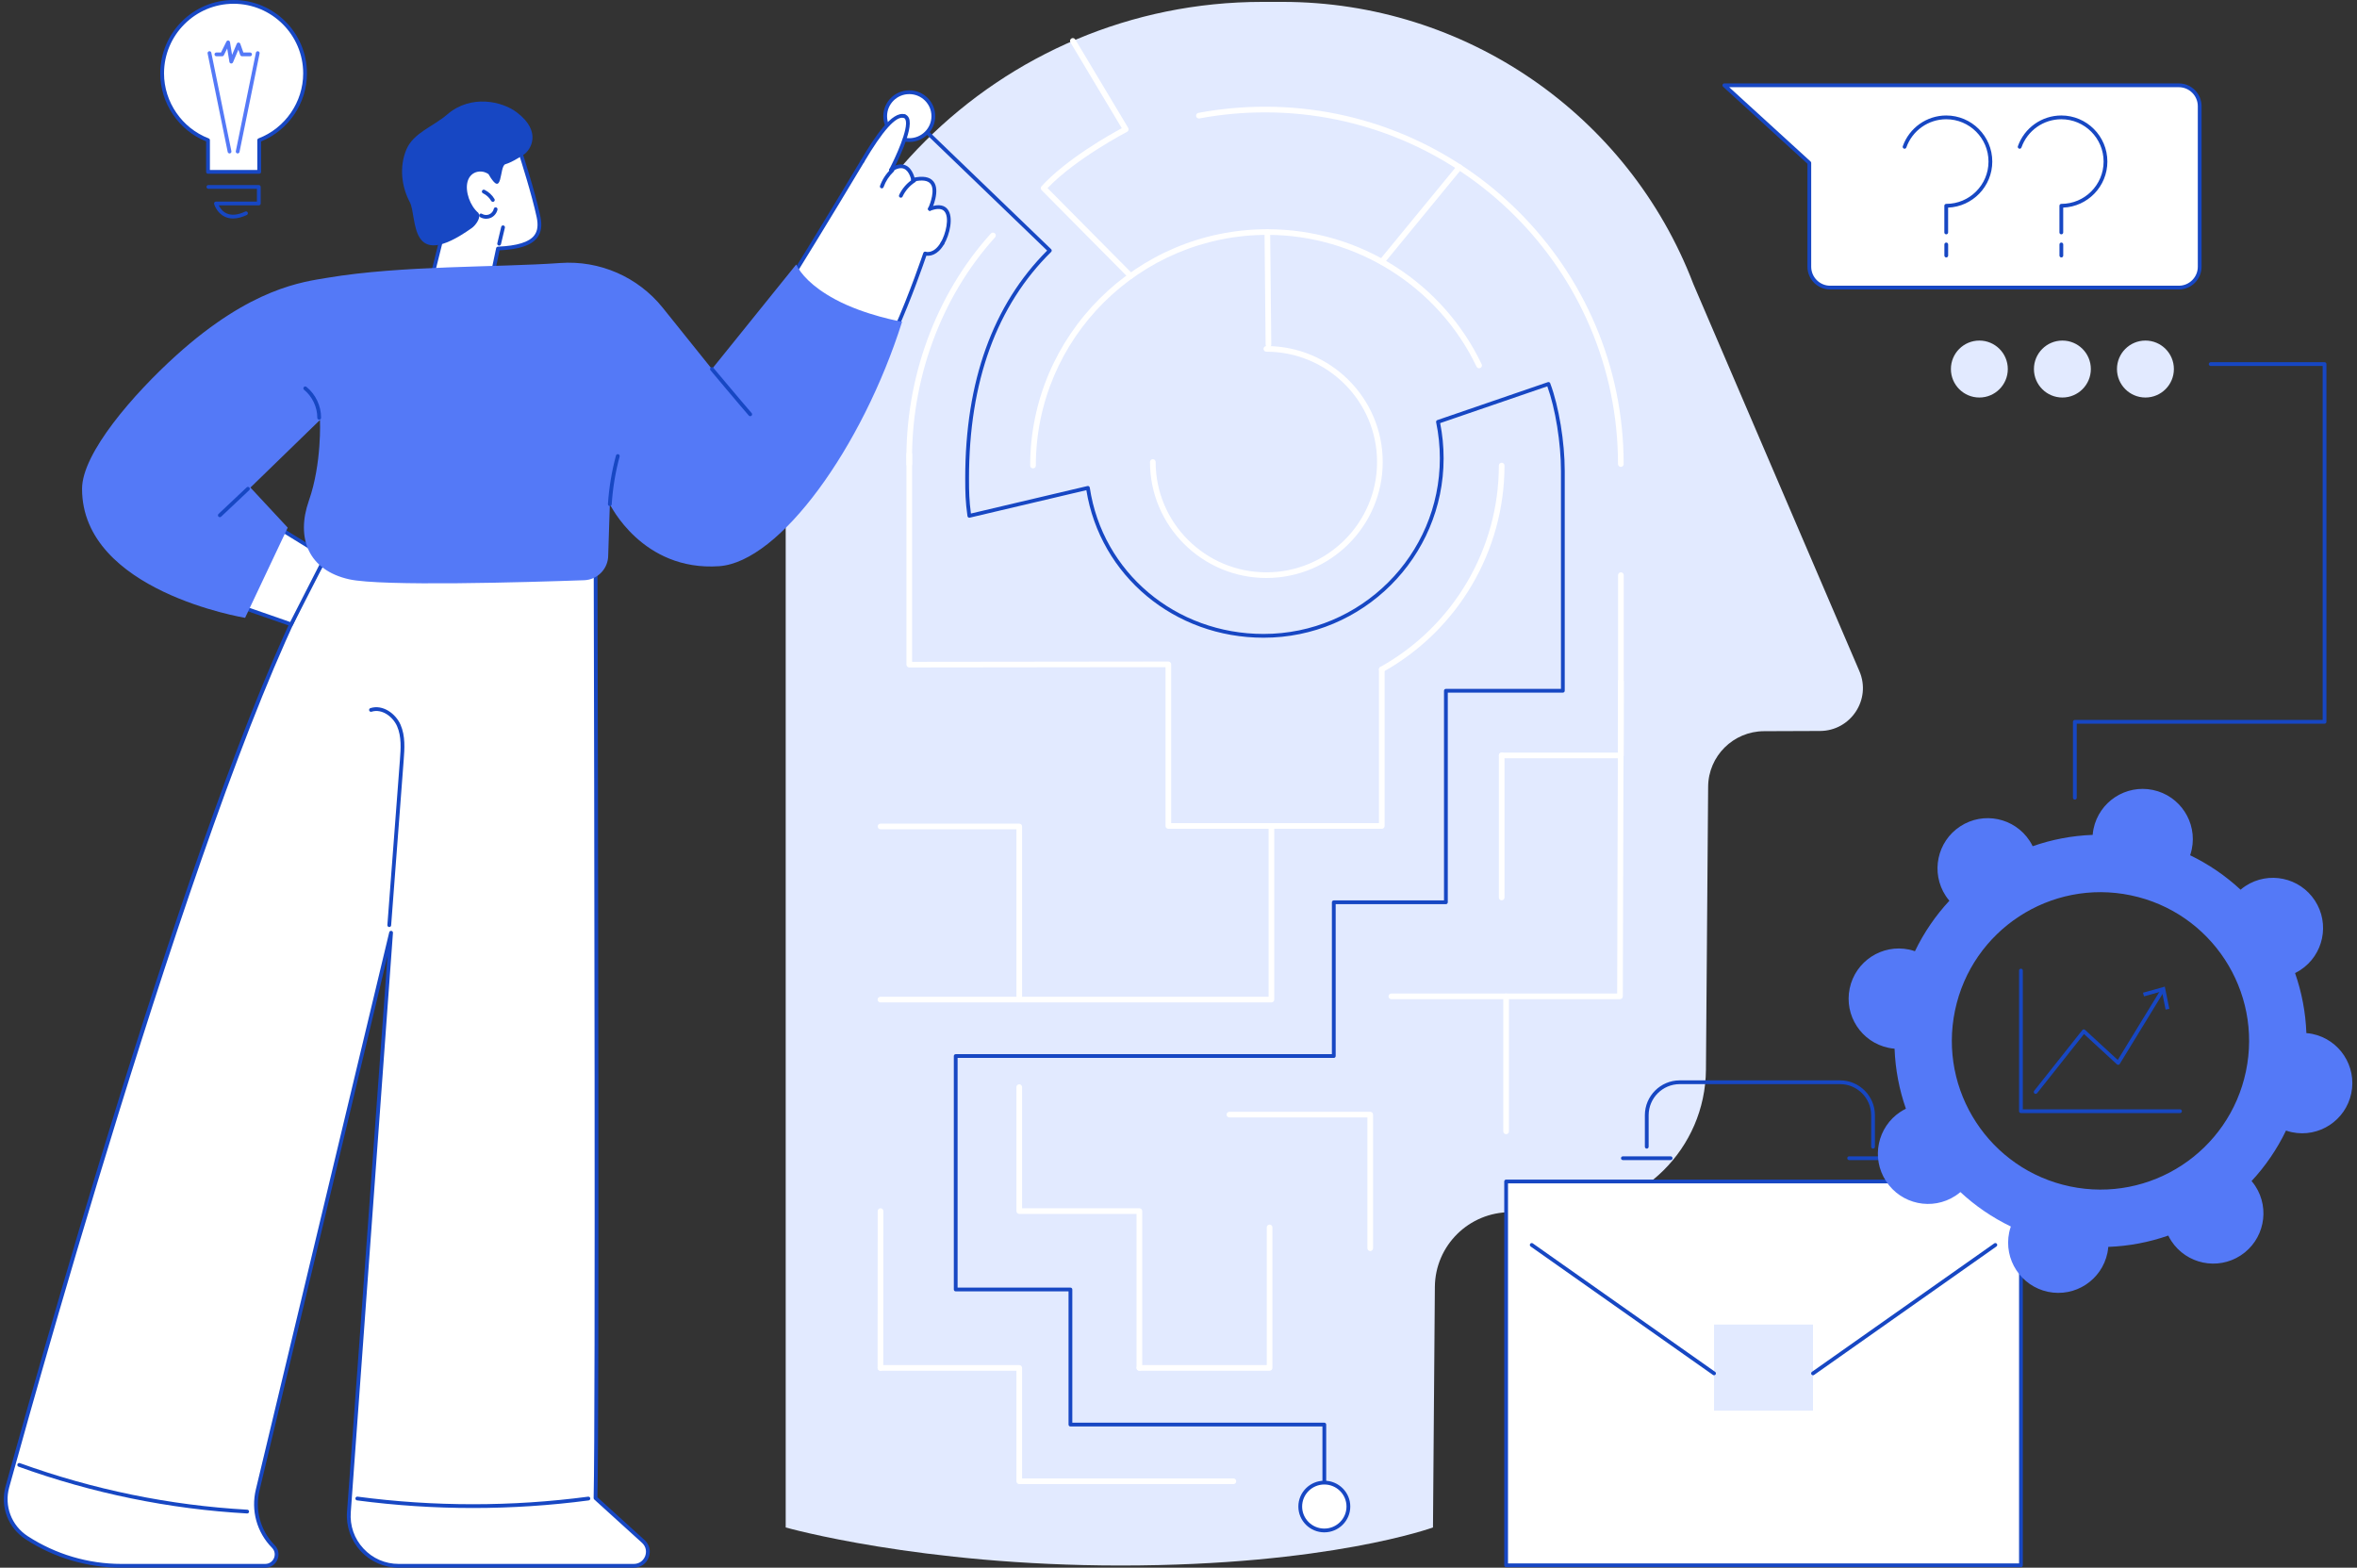
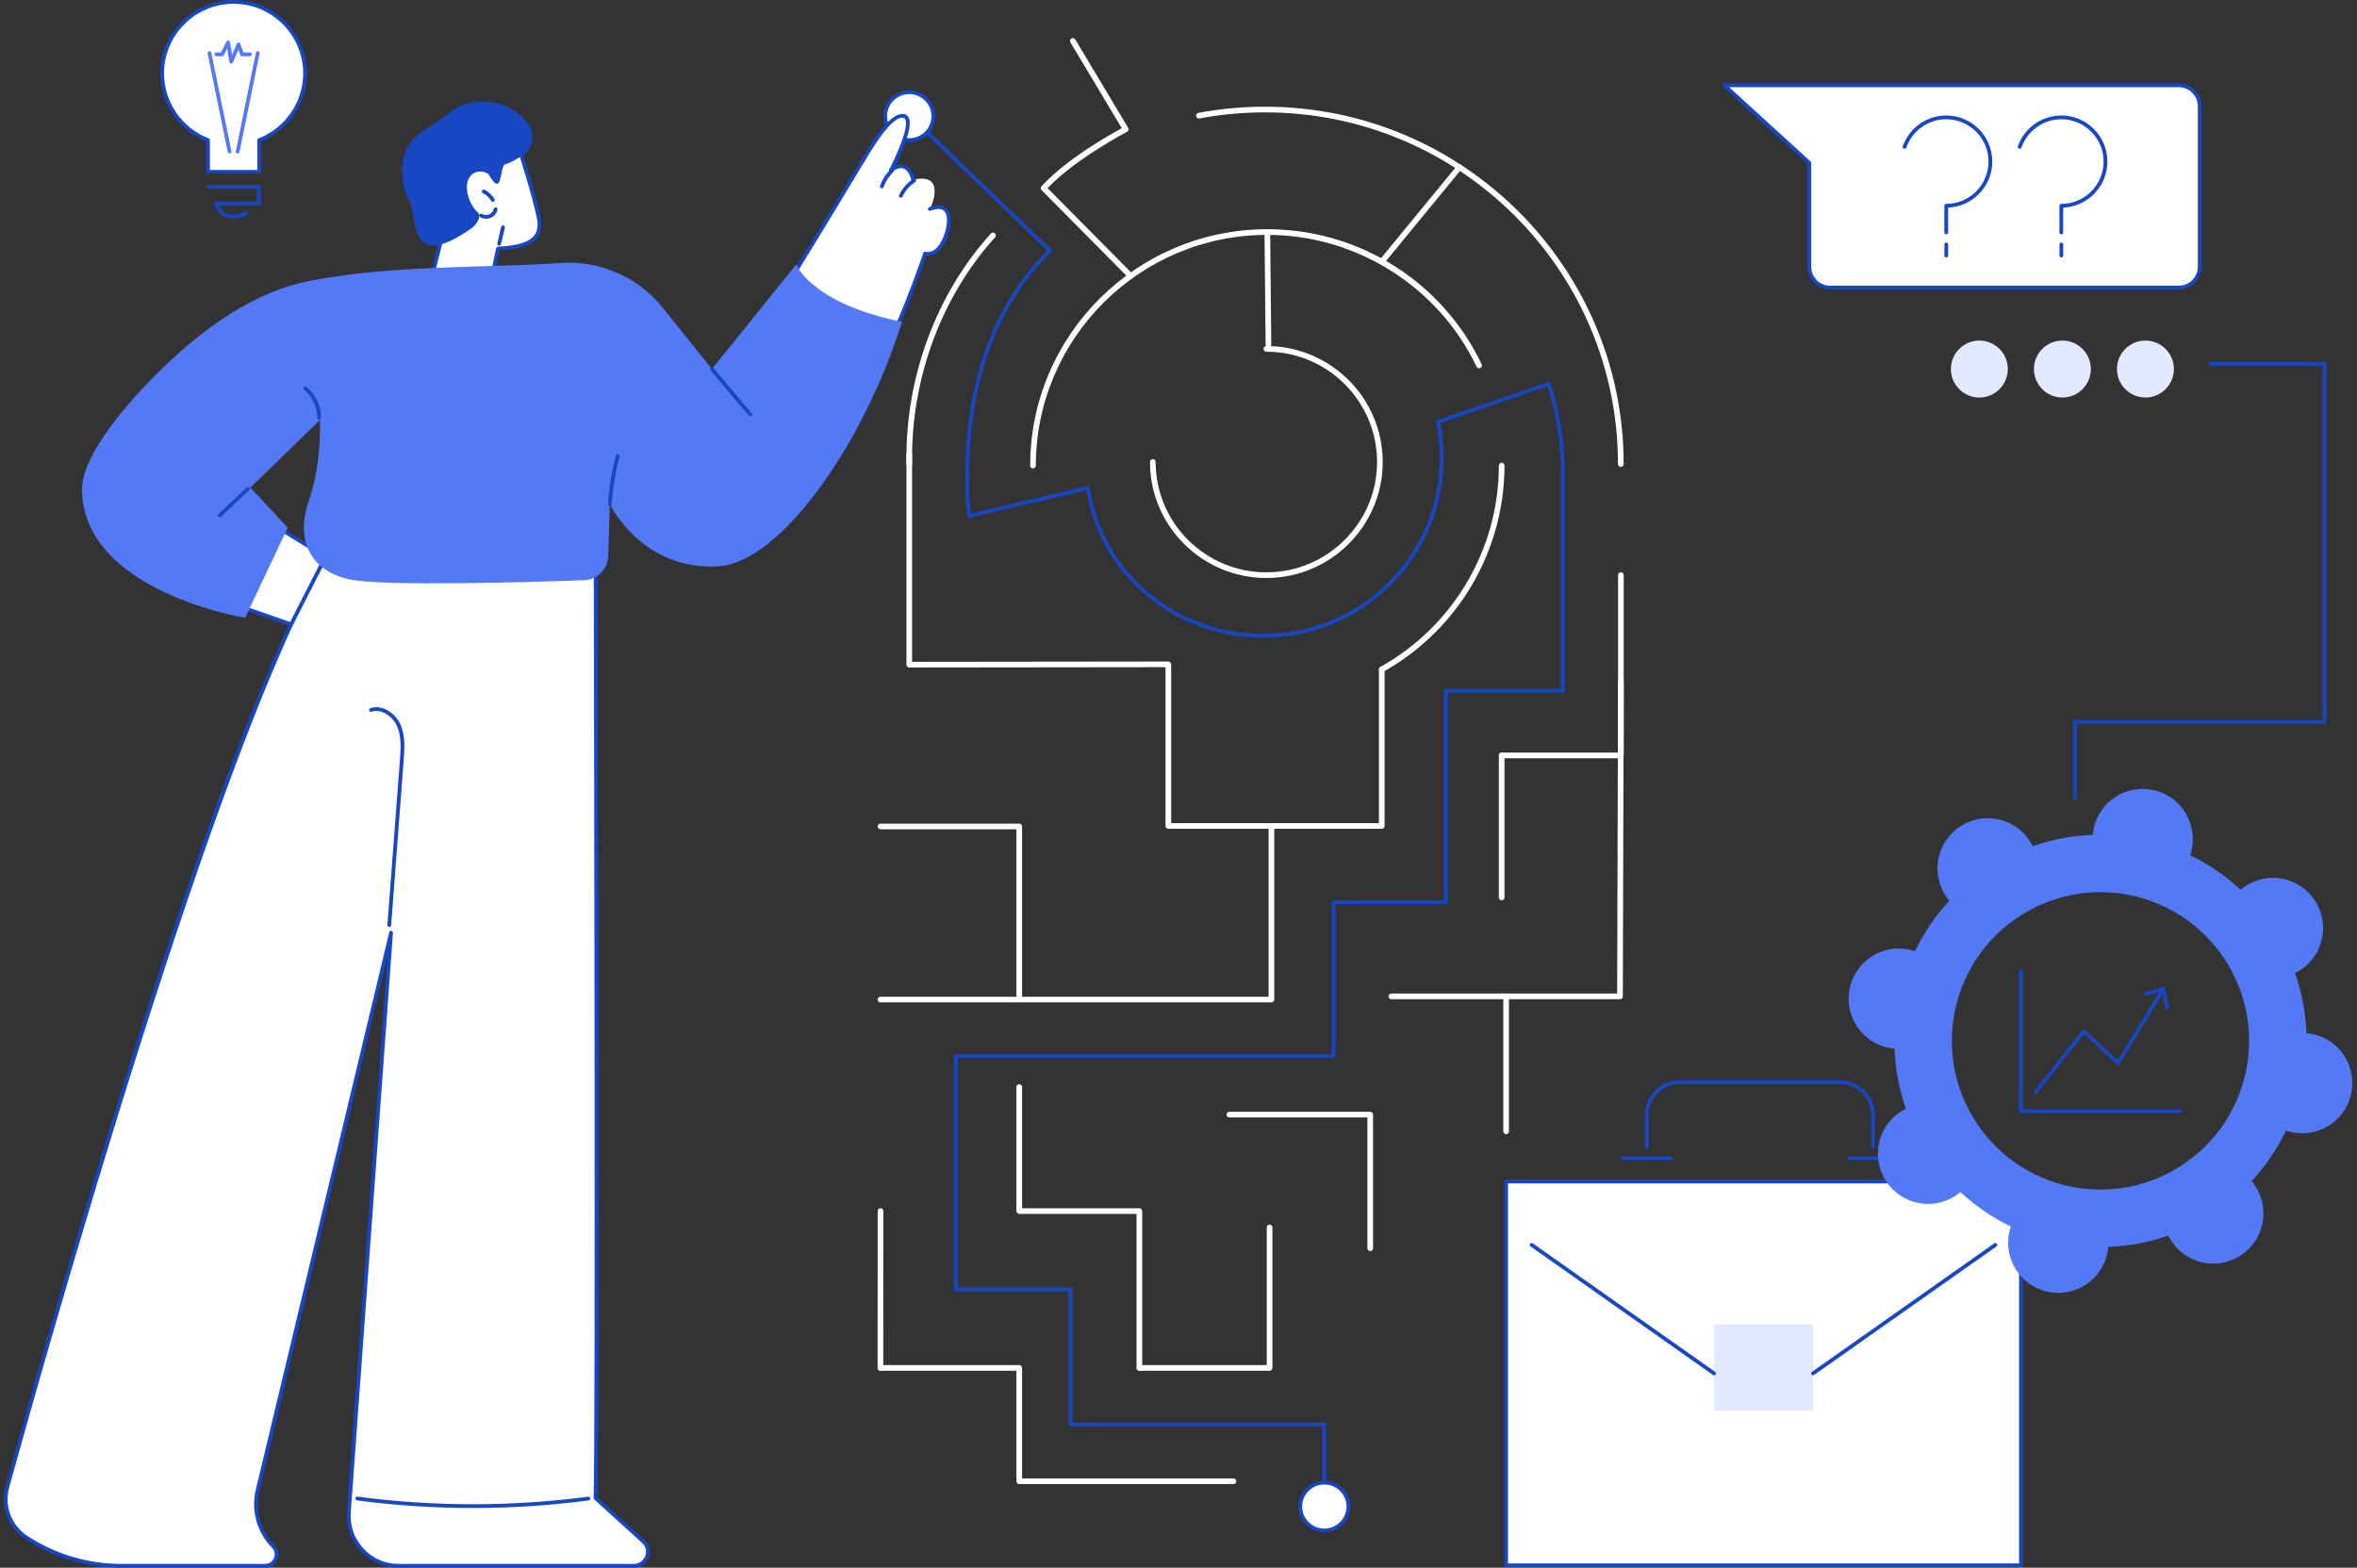
<svg xmlns="http://www.w3.org/2000/svg" fill="#1747c3" height="1830" preserveAspectRatio="xMidYMid meet" version="1" viewBox="332.2 335.0 2751.6 1830.0" width="2751.6" zoomAndPan="magnify">
  <rect x="332.2" y="335.0" width="2751.6" height="1830.0" fill="#333333" stroke="none" />
  <g>
    <g id="change1_1">
-       <path d="M 2456.891 1188.281 C 2492.871 1188.141 2517.051 1151.48 2502.91 1118.52 L 2309.07 666.621 C 2233.238 468.281 2042.371 337.199 1829.371 337.199 L 1805.891 337.199 C 1498.57 337.199 1249.441 585.449 1249.441 891.672 L 1249.441 2118.031 C 1249.441 2118.031 1405.781 2162.461 1640.289 2162.461 C 1883.48 2162.461 2005.078 2118.031 2005.078 2118.031 L 2007.289 1837.191 C 2007.672 1788.93 2047.039 1750.012 2095.469 1750.012 L 2155.539 1750.012 C 2247.93 1750.012 2323.039 1675.75 2323.75 1583.68 L 2326.309 1253.289 C 2326.578 1217.539 2355.672 1188.672 2391.539 1188.531 L 2456.891 1188.281" fill="#e2eaff" />
-     </g>
+       </g>
    <g id="change2_1">
      <path d="M 1360.031 1935.102 C 1358.211 1935.09 1356.73 1933.609 1356.73 1931.789 L 1356.84 1748.719 C 1356.84 1746.891 1358.32 1745.422 1360.141 1745.422 C 1361.961 1745.422 1363.449 1746.898 1363.441 1748.719 L 1363.328 1931.789 C 1363.328 1933.621 1361.852 1935.102 1360.031 1935.102" fill="#ffffff" />
    </g>
    <g id="change2_2">
      <path d="M 1945.309 1302.488 L 1696.141 1302.488 C 1694.32 1302.488 1692.84 1301.012 1692.84 1299.18 L 1692.84 1113.82 L 1393.699 1114.172 C 1392.82 1114.172 1391.98 1113.82 1391.359 1113.199 C 1390.738 1112.578 1390.391 1111.738 1390.391 1110.871 L 1390.391 865.289 C 1390.391 863.469 1391.871 861.988 1393.699 861.988 C 1395.52 861.988 1397 863.469 1397 865.289 L 1397 1107.559 L 1696.141 1107.211 C 1697.02 1107.211 1697.859 1107.559 1698.48 1108.18 C 1699.102 1108.801 1699.449 1109.641 1699.449 1110.52 L 1699.449 1295.879 L 1942.012 1295.879 L 1942.012 1116.371 C 1942.012 1114.539 1943.488 1113.059 1945.309 1113.059 C 1947.129 1113.059 1948.609 1114.539 1948.609 1116.371 L 1948.609 1299.18 C 1948.609 1301.012 1947.129 1302.488 1945.309 1302.488" fill="#ffffff" />
    </g>
    <g id="change2_3">
      <path d="M 2224.449 1220.102 L 2085.281 1220.102 C 2083.461 1220.102 2081.98 1218.629 2081.98 1216.801 C 2081.98 1214.98 2083.461 1213.5 2085.281 1213.5 L 2221.148 1213.5 L 2221.148 1006.379 C 2221.148 1004.559 2222.629 1003.078 2224.449 1003.078 C 2226.27 1003.078 2227.75 1004.559 2227.75 1006.379 L 2227.75 1216.801 C 2227.75 1218.629 2226.27 1220.102 2224.449 1220.102" fill="#ffffff" />
    </g>
    <g id="change2_4">
      <path d="M 2223.398 1501.371 L 1956.488 1501.371 C 1954.66 1501.371 1953.18 1499.891 1953.18 1498.07 C 1953.18 1496.238 1954.66 1494.762 1956.488 1494.762 L 2220.109 1494.762 L 2221.148 1130.59 C 2221.148 1128.77 2222.629 1127.289 2224.449 1127.289 L 2224.461 1127.289 C 2226.281 1127.301 2227.762 1128.781 2227.75 1130.609 L 2226.711 1498.078 C 2226.699 1499.898 2225.23 1501.371 2223.398 1501.371" fill="#ffffff" />
    </g>
    <g id="change2_5">
      <path d="M 2085.281 1385.969 C 2083.461 1385.969 2081.98 1384.488 2081.98 1382.672 L 2081.98 1216.801 C 2081.98 1214.98 2083.461 1213.5 2085.281 1213.5 C 2087.102 1213.5 2088.578 1214.98 2088.578 1216.801 L 2088.578 1382.672 C 2088.578 1384.488 2087.102 1385.969 2085.281 1385.969" fill="#ffffff" />
    </g>
    <g id="change2_6">
      <path d="M 2090.469 1658.969 C 2088.641 1658.969 2087.172 1657.488 2087.172 1655.672 L 2087.172 1498.07 C 2087.172 1496.238 2088.641 1494.762 2090.469 1494.762 C 2092.289 1494.762 2093.77 1496.238 2093.77 1498.07 L 2093.77 1655.672 C 2093.77 1657.488 2092.289 1658.969 2090.469 1658.969" fill="#ffffff" />
    </g>
    <g id="change2_7">
      <path d="M 1931.82 1795.41 C 1930 1795.41 1928.52 1793.93 1928.52 1792.102 L 1928.52 1639.41 L 1767.41 1639.41 C 1765.59 1639.41 1764.109 1637.93 1764.109 1636.102 C 1764.109 1634.281 1765.59 1632.801 1767.41 1632.801 L 1931.82 1632.801 C 1933.648 1632.801 1935.129 1634.281 1935.129 1636.102 L 1935.129 1792.102 C 1935.129 1793.93 1933.648 1795.41 1931.82 1795.41" fill="#ffffff" />
    </g>
    <g id="change2_8">
      <path d="M 1662.32 1935.102 C 1660.5 1935.102 1659.02 1933.621 1659.02 1931.789 L 1659.02 1752.02 L 1522.09 1752.02 C 1520.27 1752.02 1518.789 1750.539 1518.789 1748.719 L 1518.789 1604.02 C 1518.789 1602.191 1520.27 1600.719 1522.09 1600.719 C 1523.922 1600.719 1525.398 1602.191 1525.398 1604.02 L 1525.398 1745.422 L 1662.32 1745.422 C 1664.148 1745.422 1665.629 1746.891 1665.629 1748.719 L 1665.629 1931.789 C 1665.629 1933.621 1664.148 1935.102 1662.32 1935.102" fill="#ffffff" />
    </g>
    <g id="change2_9">
      <path d="M 1772.109 2067.422 L 1522.102 2067.422 C 1520.27 2067.422 1518.789 2065.941 1518.789 2064.109 L 1518.789 1935.102 L 1360.031 1935.102 C 1358.211 1935.102 1356.73 1933.621 1356.73 1931.789 C 1356.73 1929.969 1358.211 1928.488 1360.031 1928.488 L 1522.102 1928.488 C 1523.922 1928.488 1525.398 1929.969 1525.398 1931.789 L 1525.398 2060.809 L 1772.109 2060.809 C 1773.93 2060.809 1775.41 2062.289 1775.41 2064.109 C 1775.41 2065.941 1773.93 2067.422 1772.109 2067.422" fill="#ffffff" />
    </g>
    <g id="change2_10">
      <path d="M 1814.34 1935.102 L 1662.32 1935.102 C 1660.5 1935.102 1659.02 1933.621 1659.02 1931.789 C 1659.02 1929.969 1660.5 1928.488 1662.32 1928.488 L 1811.039 1928.488 L 1811.039 1767.789 C 1811.039 1765.961 1812.52 1764.48 1814.34 1764.48 C 1816.172 1764.48 1817.641 1765.961 1817.641 1767.789 L 1817.641 1931.789 C 1817.641 1933.621 1816.172 1935.102 1814.34 1935.102" fill="#ffffff" />
    </g>
    <g id="change2_11">
      <path d="M 1816.469 1505.121 L 1360.031 1505.121 C 1358.211 1505.121 1356.73 1503.641 1356.73 1501.82 C 1356.73 1499.988 1358.211 1498.52 1360.031 1498.52 L 1813.172 1498.52 L 1813.172 1299.18 C 1813.172 1297.359 1814.648 1295.879 1816.469 1295.879 C 1818.301 1295.879 1819.781 1297.359 1819.781 1299.18 L 1819.781 1501.82 C 1819.781 1503.641 1818.301 1505.121 1816.469 1505.121" fill="#ffffff" />
    </g>
    <g id="change2_12">
      <path d="M 1538.16 881.762 C 1536.328 881.762 1534.852 880.281 1534.852 878.461 C 1534.852 726.328 1659.051 602.57 1811.719 602.57 C 1865.09 602.57 1916.91 617.73 1961.559 646.43 C 2005.051 674.371 2039.75 713.711 2061.91 760.172 C 2062.699 761.82 2062 763.789 2060.352 764.578 C 2058.711 765.359 2056.738 764.672 2055.949 763.02 C 2011.379 669.559 1915.512 609.172 1811.719 609.172 C 1662.699 609.172 1541.461 729.969 1541.461 878.461 C 1541.461 880.281 1539.98 881.762 1538.16 881.762" fill="#ffffff" />
    </g>
    <g id="change2_13">
      <path d="M 1945.32 1119.691 C 1944.172 1119.691 1943.039 1119.078 1942.441 1118 C 1941.551 1116.398 1942.121 1114.391 1943.711 1113.5 C 2029 1065.852 2081.98 975.781 2081.98 878.461 C 2081.98 876.629 2083.461 875.16 2085.281 875.16 C 2087.102 875.16 2088.578 876.629 2088.578 878.461 C 2088.578 978.18 2034.301 1070.449 1946.93 1119.27 C 1946.422 1119.551 1945.871 1119.691 1945.32 1119.691" fill="#ffffff" />
    </g>
    <g id="change2_14">
      <path d="M 1393.691 880.031 C 1391.898 880.031 1390.43 878.59 1390.391 876.789 C 1388.57 776.988 1424.5 678.879 1488.961 607.602 C 1490.191 606.238 1492.281 606.141 1493.629 607.359 C 1494.98 608.59 1495.09 610.672 1493.859 612.031 C 1430.512 682.078 1395.199 778.531 1397 876.672 C 1397.031 878.488 1395.578 880 1393.762 880.031 C 1393.738 880.031 1393.711 880.031 1393.691 880.031" fill="#ffffff" />
    </g>
    <g id="change2_15">
      <path d="M 2224.379 880.031 C 2222.551 880.031 2221.07 878.559 2221.07 876.73 C 2221.07 650.352 2036.23 466.172 1809.039 466.172 C 1783.289 466.172 1757.512 468.551 1732.422 473.25 C 1730.629 473.59 1728.91 472.41 1728.57 470.609 C 1728.23 468.82 1729.41 467.09 1731.211 466.762 C 1756.691 461.98 1782.879 459.559 1809.039 459.559 C 2039.879 459.559 2227.68 646.699 2227.68 876.73 C 2227.68 878.559 2226.199 880.031 2224.379 880.031" fill="#ffffff" />
    </g>
    <g id="change2_16">
      <path d="M 1652.078 660.391 C 1651.23 660.391 1650.379 660.07 1649.73 659.422 L 1548.191 556.969 C 1546.949 555.711 1546.91 553.711 1548.109 552.41 C 1577.539 520.309 1628.59 491.75 1641.789 484.648 L 1581.82 384.461 C 1580.891 382.891 1581.398 380.859 1582.961 379.922 C 1584.52 378.988 1586.551 379.5 1587.488 381.059 L 1649.25 484.238 C 1649.719 485.02 1649.84 485.961 1649.59 486.84 C 1649.34 487.719 1648.738 488.449 1647.93 488.871 C 1647.328 489.18 1588.109 520.07 1555.129 554.578 L 1654.422 654.77 C 1655.711 656.059 1655.699 658.148 1654.398 659.441 C 1653.762 660.078 1652.922 660.391 1652.078 660.391" fill="#ffffff" />
    </g>
    <g id="change2_17">
      <path d="M 1810.57 1009.691 C 1735.66 1009.691 1674.719 948.961 1674.719 874.32 C 1674.719 872.488 1676.199 871.012 1678.031 871.012 C 1679.852 871.012 1681.328 872.488 1681.328 874.32 C 1681.328 945.32 1739.301 1003.078 1810.57 1003.078 C 1881.82 1003.078 1939.801 945.32 1939.801 874.32 C 1939.801 803.32 1881.82 745.551 1810.57 745.551 C 1808.738 745.551 1807.262 744.07 1807.262 742.25 C 1807.262 740.422 1808.738 738.949 1810.57 738.949 C 1885.469 738.949 1946.41 799.672 1946.41 874.32 C 1946.41 948.961 1885.469 1009.691 1810.57 1009.691" fill="#ffffff" />
    </g>
    <g id="change2_18">
      <path d="M 1813.012 740.57 C 1811.199 740.57 1809.719 739.121 1809.711 737.301 L 1808.422 605.898 C 1808.398 604.078 1809.859 602.59 1811.691 602.57 C 1813.512 602.488 1815 604.012 1815.02 605.84 L 1816.309 737.238 C 1816.328 739.059 1814.871 740.559 1813.039 740.57 C 1813.031 740.57 1813.02 740.57 1813.012 740.57" fill="#ffffff" />
    </g>
    <g id="change2_19">
      <path d="M 1945.309 643.84 C 1944.57 643.84 1943.828 643.602 1943.211 643.09 C 1941.801 641.941 1941.602 639.859 1942.762 638.441 L 2033.449 528 C 2034.609 526.59 2036.691 526.391 2038.102 527.539 C 2039.512 528.699 2039.711 530.781 2038.559 532.191 L 1947.859 642.641 C 1947.211 643.43 1946.262 643.84 1945.309 643.84" fill="#ffffff" />
    </g>
    <g id="change2_20">
      <path d="M 1522.09 1501.371 C 1520.27 1501.371 1518.789 1499.891 1518.789 1498.07 L 1518.789 1303.039 L 1360.141 1303.039 C 1358.32 1303.039 1356.84 1301.559 1356.84 1299.73 C 1356.84 1297.91 1358.32 1296.43 1360.141 1296.43 L 1522.09 1296.43 C 1523.922 1296.43 1525.398 1297.91 1525.398 1299.73 L 1525.398 1498.07 C 1525.398 1499.891 1523.922 1501.371 1522.09 1501.371" fill="#ffffff" />
    </g>
    <g id="change3_1">
      <path d="M 1878.23 2114.68 C 1877.012 2114.68 1876.031 2113.699 1876.031 2112.48 L 1876.031 2000.148 L 1581.84 2000.148 C 1580.621 2000.148 1579.629 1999.172 1579.629 1997.949 L 1579.629 1842.461 L 1447.91 1842.461 C 1446.691 1842.461 1445.711 1841.469 1445.711 1840.25 L 1445.711 1567.75 C 1445.711 1566.531 1446.691 1565.539 1447.91 1565.539 L 1887.078 1565.539 L 1887.078 1388.25 C 1887.078 1387.031 1888.07 1386.051 1889.289 1386.051 L 2017.961 1386.051 L 2017.961 1141.328 C 2017.961 1140.121 2018.949 1139.129 2020.172 1139.129 L 2154.488 1139.129 L 2154.488 884.73 C 2154.488 852.121 2147.98 811.891 2138.57 785.969 L 2013.461 828.91 C 2016.141 842.359 2017.5 856.172 2017.5 869.988 C 2017.5 985.469 1923.219 1079.422 1807.328 1079.422 C 1703.262 1079.422 1616.629 1007.141 1600.43 907.191 L 1464.32 939.281 C 1463.711 939.422 1463.078 939.301 1462.57 938.949 C 1462.059 938.602 1461.719 938.051 1461.629 937.441 C 1459.281 920.43 1459.02 910.43 1459.02 893.16 C 1459.02 780.32 1491.191 690.961 1554.641 627.5 L 1396.641 475.352 C 1395.762 474.512 1395.73 473.121 1396.578 472.238 C 1397.422 471.359 1398.82 471.34 1399.691 472.18 L 1559.32 625.891 C 1559.75 626.309 1559.988 626.871 1560 627.469 C 1560 628.059 1559.762 628.629 1559.34 629.051 C 1495.699 691.738 1463.43 780.602 1463.43 893.16 C 1463.43 909.398 1463.66 919.121 1465.672 934.441 L 1601.73 902.359 C 1602.34 902.219 1602.969 902.34 1603.469 902.68 C 1603.98 903.031 1604.328 903.57 1604.422 904.18 C 1619.301 1003.172 1704.641 1075.02 1807.328 1075.02 C 1920.789 1075.02 2013.102 983.039 2013.102 869.988 C 2013.102 855.82 2011.641 841.66 2008.762 827.91 C 2008.531 826.82 2009.148 825.73 2010.199 825.371 L 2139.211 781.09 C 2139.82 780.879 2140.5 780.949 2141.051 781.281 C 2141.609 781.621 2141.988 782.18 2142.09 782.82 C 2151.988 809.109 2158.898 850.969 2158.898 884.73 L 2158.898 1141.328 C 2158.898 1142.551 2157.91 1143.531 2156.691 1143.531 L 2022.371 1143.531 L 2022.371 1388.25 C 2022.371 1389.461 2021.379 1390.449 2020.172 1390.449 L 1891.488 1390.449 L 1891.488 1567.75 C 1891.488 1568.961 1890.5 1569.949 1889.289 1569.949 L 1450.109 1569.949 L 1450.109 1838.051 L 1581.84 1838.051 C 1583.051 1838.051 1584.039 1839.039 1584.039 1840.25 L 1584.039 1995.75 L 1878.23 1995.75 C 1879.441 1995.75 1880.43 1996.738 1880.43 1997.949 L 1880.43 2112.48 C 1880.43 2113.699 1879.441 2114.68 1878.23 2114.68" />
    </g>
    <g id="change2_21">
      <path d="M 1878.23 2065.672 C 1893.75 2065.672 1906.328 2078.18 1906.328 2093.609 C 1906.328 2109.039 1893.75 2121.539 1878.23 2121.539 C 1862.711 2121.539 1850.121 2109.039 1850.121 2093.609 C 1850.121 2078.18 1862.711 2065.672 1878.23 2065.672" fill="#ffffff" />
    </g>
    <g id="change3_2">
      <path d="M 1878.23 2067.879 C 1863.941 2067.879 1852.328 2079.422 1852.328 2093.609 C 1852.328 2107.801 1863.941 2119.34 1878.23 2119.34 C 1892.512 2119.34 1904.129 2107.801 1904.129 2093.609 C 1904.129 2079.422 1892.512 2067.879 1878.23 2067.879 Z M 1878.23 2123.75 C 1861.52 2123.75 1847.922 2110.23 1847.922 2093.609 C 1847.922 2076.988 1861.52 2063.469 1878.23 2063.469 C 1894.941 2063.469 1908.539 2076.988 1908.539 2093.609 C 1908.539 2110.23 1894.941 2123.75 1878.23 2123.75" />
    </g>
    <g id="change2_22">
      <path d="M 1393.699 442.66 C 1409.219 442.66 1421.801 455.16 1421.801 470.59 C 1421.801 486.02 1409.219 498.52 1393.699 498.52 C 1378.172 498.52 1365.59 486.02 1365.59 470.59 C 1365.59 455.16 1378.172 442.66 1393.699 442.66" fill="#ffffff" />
    </g>
    <g id="change3_3">
      <path d="M 1393.699 444.859 C 1379.41 444.859 1367.789 456.398 1367.789 470.59 C 1367.789 484.781 1379.41 496.32 1393.699 496.32 C 1407.98 496.32 1419.602 484.781 1419.602 470.59 C 1419.602 456.398 1407.98 444.859 1393.699 444.859 Z M 1393.699 500.73 C 1376.98 500.73 1363.391 487.211 1363.391 470.59 C 1363.391 453.969 1376.98 440.449 1393.699 440.449 C 1410.41 440.449 1424 453.969 1424 470.59 C 1424 487.211 1410.41 500.73 1393.699 500.73" />
    </g>
    <g id="change2_23">
      <path d="M 836.227 659.262 L 857.582 573.809 C 857.582 573.809 852.766 538.359 873.438 521.809 C 894.113 505.27 939.012 510.82 939.012 510.82 C 939.012 510.82 954.656 558.75 960.859 588 C 965.398 609.398 956.691 623.301 913.574 625.129 L 907.582 653.469 L 836.227 659.262" fill="#ffffff" />
    </g>
    <g id="change3_4">
      <path d="M 921.824 512.148 C 907.223 512.148 886.664 514.051 874.816 523.531 C 855.344 539.121 859.715 573.172 859.762 573.512 C 859.801 573.789 859.785 574.07 859.715 574.34 L 839.105 656.82 L 905.77 651.41 L 911.418 624.672 C 911.629 623.691 912.477 622.969 913.48 622.93 C 935.902 621.98 949.766 617.699 955.848 609.859 C 959.812 604.75 960.719 597.949 958.703 588.461 C 953.18 562.391 939.938 520.859 937.355 512.859 C 934.828 512.609 929.055 512.148 921.824 512.148 Z M 836.227 661.461 C 835.586 661.461 834.969 661.18 834.547 660.691 C 834.09 660.148 833.922 659.422 834.094 658.73 L 855.344 573.672 C 854.824 569.32 851.668 536.422 872.062 520.102 C 893.219 503.16 937.406 508.398 939.281 508.629 C 940.129 508.738 940.84 509.32 941.105 510.129 C 941.262 510.609 956.859 558.512 963.016 587.539 C 965.285 598.25 964.078 606.43 959.328 612.559 C 952.473 621.398 938.48 626.078 915.375 627.25 L 909.738 653.93 C 909.535 654.879 908.73 655.59 907.762 655.672 L 836.406 661.461 C 836.348 661.461 836.285 661.461 836.227 661.461" />
    </g>
    <g id="change3_5">
      <path d="M 914.906 621.719 C 914.738 621.719 914.566 621.699 914.395 621.66 C 913.215 621.379 912.48 620.191 912.766 619.012 L 917.32 599.809 C 917.598 598.629 918.77 597.898 919.973 598.18 C 921.152 598.461 921.887 599.648 921.605 600.828 L 917.047 620.031 C 916.809 621.039 915.902 621.719 914.906 621.719" />
    </g>
    <g id="change3_6">
      <path d="M 935.672 466.262 C 918.297 453.039 881.836 444.949 854.398 468.539 C 837.531 483.051 814.746 490.012 806.555 509.691 C 798.355 529.379 800.637 552.129 810.652 571.078 C 819.684 588.16 808.117 654.27 883.008 601.16 C 887.309 598.109 893.102 590.148 891.355 585.43 C 891.137 584.852 890.977 584.25 890.781 583.648 C 888.23 581.488 886.055 578.91 884.23 576.102 C 880.414 570.219 877.949 563.301 877.336 556.309 C 876.809 550.25 877.941 543.531 882.562 539.191 C 886.574 535.422 892.465 534.301 897.684 535.91 C 899.41 536.441 900.996 537.23 902.438 538.199 C 919.77 568.441 914.727 528.898 922.184 526.691 C 928.969 524.68 936.922 519.852 943.93 515.262 C 950.883 510.699 965.883 489.262 935.672 466.262" />
    </g>
    <g id="change3_7">
      <path d="M 899.738 590.359 C 897.223 590.359 894.703 589.68 892.555 588.352 C 891.52 587.711 891.203 586.352 891.844 585.32 C 892.48 584.289 893.84 583.969 894.871 584.609 C 897.363 586.148 900.59 586.398 903.281 585.262 C 905.98 584.109 908.047 581.621 908.664 578.762 C 908.926 577.57 910.102 576.809 911.285 577.07 C 912.477 577.328 913.23 578.512 912.973 579.691 C 912.051 583.93 908.996 587.621 905.004 589.309 C 903.34 590.02 901.539 590.359 899.738 590.359" />
    </g>
    <g id="change3_8">
      <path d="M 907.586 570.648 C 906.828 570.648 906.094 570.262 905.684 569.559 C 903.434 565.711 899.992 562.531 895.988 560.578 C 894.895 560.051 894.438 558.73 894.969 557.641 C 895.5 556.551 896.82 556.09 897.91 556.621 C 902.691 558.941 906.801 562.75 909.484 567.328 C 910.098 568.379 909.742 569.73 908.695 570.34 C 908.348 570.551 907.965 570.648 907.586 570.648" />
    </g>
    <g id="change2_24">
      <path d="M 641.84 2162.801 L 474.062 2162.801 C 434.777 2162.801 396.332 2151.422 363.371 2130.039 C 343.707 2117.281 334.57 2093.25 340.805 2070.648 C 388.449 1897.871 589.023 1186.078 714.477 982.621 C 714.477 982.621 865.152 1026.191 975.828 1005.129 C 995.969 1001.301 1027.48 982.379 1027.531 1002.891 C 1027.988 1194.078 1029.762 1983.02 1027.422 2083.75 L 1083.129 2134.289 C 1094.219 2144.352 1087.109 2162.801 1072.141 2162.801 L 797.598 2162.801 C 763.688 2162.801 736.941 2133.93 739.516 2100.102 L 788.742 1423.781 L 633.059 2074.051 C 627.297 2097.781 634.195 2122.809 651.301 2140.23 C 659.539 2148.621 653.598 2162.801 641.84 2162.801" fill="#ffffff" />
    </g>
    <g id="change3_9">
      <path d="M 1072.141 2165 L 797.598 2165 C 780.828 2165 764.672 2157.941 753.27 2145.641 C 741.859 2133.328 736.043 2116.672 737.316 2099.93 L 784.582 1450.621 L 635.203 2074.559 C 629.582 2097.719 636.188 2121.691 652.871 2138.691 C 657.316 2143.219 658.555 2149.672 656.098 2155.52 C 653.645 2161.371 648.18 2165 641.84 2165 L 474.062 2165 C 434.262 2165 395.57 2153.551 362.172 2131.879 C 341.605 2118.539 332.164 2093.699 338.68 2070.07 C 395.113 1865.43 588.867 1182.141 712.602 981.461 C 713.242 980.422 714.598 980.102 715.633 980.738 C 716.668 981.379 716.988 982.738 716.355 983.77 C 589.742 1189.109 383.07 1925.672 342.926 2071.238 C 336.922 2093.012 345.617 2115.898 364.566 2128.191 C 397.254 2149.391 435.113 2160.602 474.062 2160.602 L 641.84 2160.602 C 647.258 2160.602 650.66 2157.09 652.035 2153.809 C 653.414 2150.531 653.531 2145.648 649.73 2141.77 C 631.969 2123.68 624.938 2098.172 630.922 2073.531 L 786.602 1423.27 C 786.867 1422.148 787.938 1421.43 789.082 1421.602 C 790.215 1421.781 791.023 1422.801 790.938 1423.941 L 741.707 2100.262 C 740.512 2116.012 745.766 2131.07 756.496 2142.648 C 767.227 2154.219 781.82 2160.602 797.598 2160.602 L 1072.141 2160.602 C 1079.301 2160.602 1083.66 2155.91 1085.352 2151.531 C 1087.039 2147.141 1086.961 2140.738 1081.648 2135.922 L 1025.941 2085.379 C 1025.469 2084.949 1025.211 2084.34 1025.219 2083.699 C 1027.52 1984.629 1025.879 1231.398 1025.328 1002.898 C 1025.32 1001.68 1026.309 1000.691 1027.52 1000.691 L 1027.531 1000.691 C 1028.738 1000.691 1029.73 1001.672 1029.73 1002.891 C 1030.289 1230.648 1031.922 1979.719 1029.648 2082.789 L 1084.609 2132.66 C 1090.43 2137.941 1092.289 2145.781 1089.461 2153.121 C 1086.629 2160.449 1079.988 2165 1072.141 2165" />
    </g>
    <g id="change3_10">
      <path d="M 786.641 1417.16 C 786.586 1417.16 786.527 1417.16 786.469 1417.16 C 785.258 1417.07 784.352 1416.012 784.441 1414.789 L 799.082 1221.922 C 800.039 1209.301 801.125 1194.988 795.758 1182.738 C 790.871 1171.578 778.082 1161.941 765.945 1165.809 C 764.793 1166.18 763.551 1165.539 763.18 1164.379 C 762.812 1163.219 763.449 1161.98 764.609 1161.609 C 779.09 1156.988 794.141 1168.07 799.793 1180.969 C 805.602 1194.23 804.469 1209.121 803.473 1222.25 L 788.832 1415.129 C 788.746 1416.281 787.777 1417.16 786.641 1417.16" />
    </g>
    <g id="change3_11">
      <path d="M 884.359 2095.328 C 839.137 2095.328 793.926 2092.371 749.02 2086.441 C 747.812 2086.281 746.969 2085.172 747.125 2083.969 C 747.285 2082.762 748.387 2081.91 749.598 2082.07 C 838.918 2093.871 929.492 2093.879 1018.82 2082.109 C 1020.051 2081.949 1021.129 2082.801 1021.289 2084.012 C 1021.449 2085.211 1020.602 2086.32 1019.391 2086.48 C 974.598 2092.379 929.473 2095.328 884.359 2095.328" />
    </g>
    <g id="change3_12">
-       <path d="M 620.789 2101.699 C 620.746 2101.699 620.703 2101.699 620.664 2101.699 C 529.961 2096.621 440.195 2078.238 353.863 2047.078 C 352.719 2046.672 352.129 2045.41 352.539 2044.262 C 352.949 2043.121 354.211 2042.531 355.359 2042.941 C 441.289 2073.961 530.633 2092.25 620.91 2097.301 C 622.125 2097.371 623.055 2098.41 622.984 2099.621 C 622.922 2100.801 621.949 2101.699 620.789 2101.699" />
-     </g>
+       </g>
    <g id="change2_25">
      <path d="M 672.039 1063.82 L 617.25 1044.73 C 617.25 1044.73 643.535 960.941 662.73 954.43 L 712.289 984.961 L 672.039 1063.82" fill="#ffffff" />
    </g>
    <g id="change3_13">
      <path d="M 619.996 1043.352 L 670.949 1061.102 L 709.402 985.77 L 662.527 956.891 C 648.105 963.809 627.641 1019.5 619.996 1043.352 Z M 672.039 1066.02 C 671.797 1066.02 671.555 1065.98 671.312 1065.898 L 616.523 1046.809 C 615.402 1046.41 614.789 1045.199 615.148 1044.07 C 617.871 1035.379 642.34 959.02 662.023 952.34 C 662.645 952.129 663.328 952.211 663.887 952.551 L 713.441 983.09 C 714.422 983.691 714.773 984.941 714.25 985.969 L 674 1064.82 C 673.613 1065.57 672.848 1066.02 672.039 1066.02" />
    </g>
    <g id="change2_26">
      <path d="M 1377.73 719.75 C 1396.391 678.012 1412.191 630.93 1412.191 630.93 C 1412.191 630.93 1422.969 635.051 1432.27 619.398 L 1432.34 619.172 C 1441.641 603.512 1447.621 567.941 1417.84 579.23 L 1417.77 578.879 C 1417.77 578.879 1438.859 536.379 1398.539 545.641 L 1398.16 544.84 C 1398.16 544.84 1394.609 519.68 1373.309 533.871 C 1373.309 533.871 1403.02 475.25 1387.93 470.59 C 1372.828 465.93 1348.121 507.77 1338.922 523.379 C 1333.078 533.301 1291.82 601.91 1256.91 658.219 C 1256.91 658.219 1297.699 687.301 1312.449 695.059 C 1345.051 712.199 1377.73 719.75 1377.73 719.75" fill="#ffffff" />
    </g>
    <g id="change2_27">
      <path d="M 1338.922 523.379 C 1333.078 533.301 1291.82 601.91 1256.91 658.219 L 1338.922 523.379" fill="#ffffff" />
    </g>
    <g id="change3_14">
      <path d="M 1256.91 660.422 C 1256.512 660.422 1256.109 660.309 1255.75 660.09 C 1254.711 659.449 1254.398 658.09 1255.039 657.059 C 1290.16 600.41 1331.039 532.41 1337.02 522.262 C 1337.641 521.211 1338.988 520.871 1340.039 521.48 C 1341.09 522.102 1341.441 523.449 1340.82 524.5 C 1334.828 534.66 1293.91 602.711 1258.781 659.379 C 1258.359 660.051 1257.641 660.422 1256.91 660.422" />
    </g>
    <g id="change2_28">
      <path d="M 1387.93 470.59 C 1372.828 465.93 1348.121 507.77 1338.922 523.379 L 1387.93 470.59" fill="#ffffff" />
    </g>
    <g id="change3_15">
      <path d="M 1338.922 525.578 C 1338.539 525.578 1338.148 525.48 1337.801 525.281 C 1336.762 524.66 1336.41 523.309 1337.02 522.262 C 1353.199 494.809 1373.672 463.898 1388.578 468.488 C 1389.738 468.84 1390.391 470.078 1390.031 471.238 C 1389.672 472.398 1388.449 473.051 1387.281 472.691 C 1378.328 469.941 1362.699 487.371 1340.82 524.5 C 1340.41 525.199 1339.672 525.578 1338.922 525.578" />
    </g>
    <g id="change2_29">
      <path d="M 1372.461 533.371 C 1372.461 533.371 1403.02 475.25 1387.93 470.59 L 1372.461 533.371" fill="#ffffff" />
    </g>
    <g id="change3_16">
      <path d="M 1372.461 535.57 C 1372.109 535.57 1371.762 535.488 1371.43 535.32 C 1370.359 534.75 1369.941 533.422 1370.512 532.352 C 1377.148 519.719 1393.461 484.73 1389.27 474.641 C 1388.84 473.602 1388.199 472.98 1387.281 472.691 C 1386.121 472.34 1385.469 471.102 1385.82 469.941 C 1386.18 468.781 1387.398 468.121 1388.578 468.488 C 1390.762 469.16 1392.398 470.699 1393.34 472.961 C 1399.078 486.77 1376.949 529.559 1374.41 534.398 C 1374.012 535.148 1373.25 535.57 1372.461 535.57" />
    </g>
    <g id="change2_30">
      <path d="M 1398.16 544.84 C 1398.16 544.84 1393.762 519.18 1372.461 533.371 L 1398.16 544.84" fill="#ffffff" />
    </g>
    <g id="change3_17">
      <path d="M 1398.16 547.039 C 1397.109 547.039 1396.18 546.289 1395.988 545.219 C 1395.98 545.109 1394.102 534.801 1387.578 532 C 1383.91 530.422 1379.23 531.5 1373.68 535.199 C 1372.66 535.879 1371.301 535.602 1370.629 534.59 C 1369.949 533.578 1370.219 532.211 1371.238 531.539 C 1378.121 526.949 1384.211 525.75 1389.328 527.961 C 1398.051 531.711 1400.238 543.949 1400.328 544.469 C 1400.539 545.672 1399.73 546.801 1398.539 547.012 C 1398.41 547.031 1398.289 547.039 1398.16 547.039" />
    </g>
    <g id="change2_31">
      <path d="M 1417.77 578.879 C 1417.77 578.879 1438.48 535.59 1398.16 544.84 L 1417.77 578.879" fill="#ffffff" />
    </g>
    <g id="change3_18">
-       <path d="M 1417.77 581.078 C 1417.449 581.078 1417.129 581.02 1416.82 580.871 C 1415.73 580.352 1415.262 579.031 1415.781 577.93 C 1418.43 572.391 1424.07 556.488 1418.488 549.531 C 1415.309 545.559 1408.641 544.699 1398.66 546.988 C 1397.461 547.262 1396.289 546.52 1396.02 545.328 C 1395.738 544.148 1396.488 542.969 1397.672 542.699 C 1409.43 540 1417.602 541.371 1421.93 546.781 C 1430.371 557.32 1420.191 578.922 1419.762 579.828 C 1419.379 580.621 1418.59 581.078 1417.77 581.078" />
-     </g>
+       </g>
    <g id="change2_32">
      <path d="M 1432.34 619.16 C 1441.641 603.512 1447.551 567.602 1417.77 578.879 L 1432.34 619.16" fill="#ffffff" />
    </g>
    <g id="change3_19">
      <path d="M 1432.34 621.371 C 1431.961 621.371 1431.57 621.27 1431.219 621.059 C 1430.172 620.441 1429.828 619.09 1430.449 618.039 C 1436.32 608.141 1440.949 589.109 1434.82 581.82 C 1431.852 578.27 1426.371 577.98 1418.551 580.941 C 1417.422 581.371 1416.148 580.801 1415.711 579.66 C 1415.281 578.531 1415.852 577.262 1416.988 576.82 C 1429.148 572.219 1435.23 575.461 1438.191 578.98 C 1445.949 588.219 1440.781 609.27 1434.23 620.289 C 1433.82 620.98 1433.09 621.371 1432.34 621.371" />
    </g>
    <g id="change3_20">
      <path d="M 1377.73 721.961 C 1377.43 721.961 1377.129 721.891 1376.828 721.762 C 1375.719 721.27 1375.219 719.961 1375.719 718.852 C 1394.121 677.691 1409.949 630.699 1410.102 630.23 C 1410.289 629.672 1410.699 629.211 1411.23 628.949 C 1411.77 628.691 1412.379 628.66 1412.941 628.859 C 1413.301 628.98 1422.281 631.801 1430.449 618.039 C 1431.07 617 1432.422 616.648 1433.469 617.27 C 1434.512 617.891 1434.859 619.238 1434.238 620.289 C 1426.559 633.211 1417.711 633.941 1413.66 633.469 C 1410.531 642.602 1396.16 683.922 1379.738 720.648 C 1379.379 721.469 1378.57 721.961 1377.73 721.961" />
    </g>
    <g id="change3_21">
      <path d="M 1383.84 565.781 C 1383.531 565.781 1383.219 565.719 1382.93 565.578 C 1381.82 565.07 1381.328 563.762 1381.84 562.66 C 1385.359 555 1391.219 548.32 1398.359 543.84 C 1399.391 543.191 1400.75 543.5 1401.391 544.531 C 1402.039 545.559 1401.73 546.922 1400.699 547.57 C 1394.281 551.602 1389.012 557.609 1385.852 564.5 C 1385.469 565.309 1384.68 565.781 1383.84 565.781" />
    </g>
    <g id="change3_22">
      <path d="M 1361.629 554.852 C 1361.391 554.852 1361.141 554.809 1360.891 554.719 C 1359.75 554.309 1359.148 553.059 1359.559 551.91 C 1362.23 544.43 1366.691 537.602 1372.469 532.141 C 1373.352 531.309 1374.75 531.352 1375.578 532.23 C 1376.422 533.121 1376.379 534.512 1375.488 535.34 C 1370.219 540.32 1366.141 546.559 1363.699 553.391 C 1363.379 554.289 1362.539 554.852 1361.629 554.852" />
    </g>
    <g id="change4_1">
      <path d="M 618.336 1056.191 L 668.09 950.91 L 624.559 904.129 L 705.738 825.262 C 705.738 825.262 708.094 875.879 692.797 919.43 C 677.504 962.98 692.211 1000.648 739.859 1011.238 C 777.758 1019.672 946.637 1014.691 1014.18 1012.301 C 1029.84 1011.75 1042.23 998.891 1042.23 983.211 L 1044.141 923.539 C 1044.141 923.539 1081.852 1002.148 1171.75 995.93 C 1242.48 991.039 1338.922 857.359 1385.309 710.57 C 1385.309 710.57 1342.059 703.219 1307.219 684.449 C 1279.391 669.461 1266.691 654.109 1261.691 643.762 L 1163.32 765.789 L 1105.859 694.211 C 1076.961 658.219 1032.25 638.711 986.223 642.02 C 912.77 647.289 801.273 644.629 714.391 659.262 C 686.207 664.012 625.645 670.629 537.875 749.891 C 488.062 794.879 428.02 863.922 427.992 905.559 C 427.914 1025.289 618.336 1056.191 618.336 1056.191" fill="#5479f7" />
    </g>
    <g id="change3_23">
      <path d="M 1044.129 925.738 C 1044.078 925.738 1044.039 925.738 1043.988 925.73 C 1042.781 925.66 1041.852 924.609 1041.93 923.391 C 1043.16 904.301 1046.32 885.25 1051.301 866.762 C 1051.621 865.59 1052.828 864.891 1054 865.211 C 1055.18 865.531 1055.871 866.73 1055.559 867.91 C 1050.648 886.109 1047.539 904.879 1046.328 923.68 C 1046.25 924.84 1045.281 925.738 1044.129 925.738" />
    </g>
    <g id="change3_24">
      <path d="M 704.824 824.898 C 704.82 824.898 704.816 824.898 704.812 824.898 C 703.598 824.891 702.613 823.898 702.621 822.691 C 702.691 810.32 696.773 797.801 687.172 790.02 C 686.227 789.25 686.078 787.871 686.848 786.922 C 687.609 785.98 688.996 785.828 689.945 786.602 C 700.723 795.328 707.105 808.84 707.027 822.711 C 707.02 823.922 706.035 824.898 704.824 824.898" />
    </g>
    <g id="change3_25">
      <path d="M 588.832 938.719 C 588.246 938.719 587.664 938.488 587.23 938.031 C 586.395 937.141 586.438 935.75 587.32 934.922 L 620.145 903.961 C 621.031 903.121 622.422 903.16 623.258 904.051 C 624.094 904.93 624.051 906.328 623.168 907.16 L 590.344 938.121 C 589.918 938.52 589.375 938.719 588.832 938.719" />
    </g>
    <g id="change3_26">
      <path d="M 1208.02 820.84 C 1207.398 820.84 1206.801 820.578 1206.359 820.09 C 1195.52 807.691 1161.969 767.609 1161.629 767.199 C 1160.852 766.27 1160.98 764.879 1161.91 764.102 C 1162.84 763.32 1164.23 763.449 1165.012 764.379 C 1165.352 764.781 1198.871 804.828 1209.672 817.191 C 1210.469 818.102 1210.379 819.488 1209.469 820.289 C 1209.051 820.66 1208.531 820.84 1208.02 820.84" />
    </g>
    <g id="change2_33">
      <path d="M 2468.801 670.719 L 2875.789 670.719 C 2889.25 670.719 2900.16 659.801 2900.16 646.328 L 2900.16 458.969 C 2900.16 445.5 2889.25 434.578 2875.789 434.578 L 2345.219 434.578 L 2444.43 525.16 L 2444.43 646.328 C 2444.43 659.801 2455.34 670.719 2468.801 670.719" fill="#ffffff" />
    </g>
    <g id="change3_27">
      <path d="M 2350.898 436.789 L 2445.91 523.531 C 2446.371 523.949 2446.629 524.539 2446.629 525.16 L 2446.629 646.328 C 2446.629 658.559 2456.57 668.52 2468.801 668.52 L 2875.789 668.52 C 2888.012 668.52 2897.961 658.559 2897.961 646.328 L 2897.961 458.969 C 2897.961 446.738 2888.012 436.789 2875.789 436.789 Z M 2875.789 672.922 L 2468.801 672.922 C 2454.141 672.922 2442.23 660.988 2442.23 646.328 L 2442.23 526.129 L 2343.73 436.211 C 2343.059 435.602 2342.84 434.629 2343.172 433.789 C 2343.488 432.941 2344.309 432.379 2345.219 432.379 L 2875.789 432.379 C 2890.441 432.379 2902.359 444.309 2902.359 458.969 L 2902.359 646.328 C 2902.359 660.988 2890.441 672.922 2875.789 672.922" />
    </g>
    <g id="change3_28">
      <path d="M 2604.262 608.551 C 2603.039 608.551 2602.051 607.57 2602.051 606.352 L 2602.051 575.199 C 2602.051 573.98 2603.039 572.988 2604.262 572.988 C 2631.469 572.988 2653.609 550.828 2653.609 523.602 C 2653.609 496.359 2631.469 474.199 2604.262 474.199 C 2583.359 474.199 2564.648 487.441 2557.699 507.148 C 2557.289 508.301 2556.039 508.898 2554.891 508.5 C 2553.75 508.09 2553.141 506.828 2553.551 505.691 C 2561.121 484.219 2581.5 469.801 2604.262 469.801 C 2633.898 469.801 2658.02 493.93 2658.02 523.602 C 2658.02 552.52 2635.078 576.191 2606.461 577.352 L 2606.461 606.352 C 2606.461 607.57 2605.469 608.551 2604.262 608.551" />
    </g>
    <g id="change3_29">
      <path d="M 2604.301 635.52 C 2603.078 635.52 2602.102 634.539 2602.102 633.32 L 2602.102 620.34 C 2602.102 619.121 2603.078 618.141 2604.301 618.141 C 2605.512 618.141 2606.5 619.121 2606.5 620.34 L 2606.5 633.32 C 2606.5 634.539 2605.512 635.52 2604.301 635.52" />
    </g>
    <g id="change3_30">
      <path d="M 2738.621 608.551 C 2737.398 608.551 2736.422 607.57 2736.422 606.352 L 2736.422 575.199 C 2736.422 573.98 2737.398 572.988 2738.621 572.988 C 2765.84 572.988 2787.98 550.828 2787.98 523.602 C 2787.98 496.359 2765.84 474.199 2738.621 474.199 C 2717.73 474.199 2699.02 487.441 2692.07 507.148 C 2691.66 508.301 2690.41 508.898 2689.262 508.5 C 2688.109 508.09 2687.512 506.828 2687.91 505.691 C 2695.48 484.219 2715.859 469.801 2738.621 469.801 C 2768.262 469.801 2792.379 493.93 2792.379 523.602 C 2792.379 552.52 2769.449 576.191 2740.82 577.352 L 2740.82 606.352 C 2740.82 607.57 2739.84 608.551 2738.621 608.551" />
    </g>
    <g id="change3_31">
      <path d="M 2738.66 635.52 C 2737.449 635.52 2736.461 634.539 2736.461 633.32 L 2736.461 620.34 C 2736.461 619.121 2737.449 618.141 2738.66 618.141 C 2739.879 618.141 2740.859 619.121 2740.859 620.34 L 2740.859 633.32 C 2740.859 634.539 2739.879 635.52 2738.66 635.52" />
    </g>
    <g id="change2_34">
      <path d="M 2691.48 2162.219 L 2090.469 2162.219 L 2090.469 1714.16 L 2691.48 1714.16 L 2691.48 2162.219" fill="#ffffff" />
    </g>
    <g id="change3_32">
      <path d="M 2092.672 2160.02 L 2689.281 2160.02 L 2689.281 1716.359 L 2092.672 1716.359 Z M 2691.48 2164.422 L 2090.469 2164.422 C 2089.25 2164.422 2088.27 2163.441 2088.27 2162.219 L 2088.27 1714.16 C 2088.27 1712.941 2089.25 1711.961 2090.469 1711.961 L 2691.48 1711.961 C 2692.699 1711.961 2693.68 1712.941 2693.68 1714.16 L 2693.68 2162.219 C 2693.68 2163.441 2692.699 2164.422 2691.48 2164.422" />
    </g>
    <g id="change1_2">
      <path d="M 2448.738 1981.719 L 2333.211 1981.719 L 2333.211 1881.199 L 2448.738 1881.199 L 2448.738 1981.719" fill="#e2eaff" />
    </g>
    <g id="change3_33">
      <path d="M 2333.199 1940.391 C 2332.762 1940.391 2332.32 1940.262 2331.941 1939.988 L 2119.078 1790.031 C 2118.09 1789.328 2117.852 1787.961 2118.551 1786.961 C 2119.25 1785.969 2120.621 1785.73 2121.621 1786.43 L 2334.469 1936.391 C 2335.469 1937.09 2335.711 1938.461 2335.012 1939.461 C 2334.578 1940.07 2333.898 1940.391 2333.199 1940.391" />
    </g>
    <g id="change3_34">
      <path d="M 2448.738 1940.391 C 2448.051 1940.391 2447.371 1940.07 2446.941 1939.461 C 2446.238 1938.461 2446.48 1937.09 2447.469 1936.391 L 2660.328 1786.43 C 2661.32 1785.73 2662.699 1785.969 2663.398 1786.961 C 2664.102 1787.961 2663.859 1789.328 2662.871 1790.031 L 2450.012 1939.988 C 2449.629 1940.262 2449.18 1940.391 2448.738 1940.391" />
    </g>
    <g id="change3_35">
      <path d="M 2518.809 1675.82 C 2517.59 1675.82 2516.609 1674.828 2516.609 1673.609 L 2516.609 1636.84 C 2516.609 1616.82 2500.328 1600.531 2480.32 1600.531 L 2293.148 1600.531 C 2273.141 1600.531 2256.852 1616.82 2256.852 1636.84 L 2256.852 1673.609 C 2256.852 1674.828 2255.871 1675.82 2254.648 1675.82 C 2253.441 1675.82 2252.449 1674.828 2252.449 1673.609 L 2252.449 1636.84 C 2252.449 1614.391 2270.711 1596.129 2293.148 1596.129 L 2480.32 1596.129 C 2502.762 1596.129 2521.012 1614.391 2521.012 1636.84 L 2521.012 1673.609 C 2521.012 1674.828 2520.031 1675.82 2518.809 1675.82" />
    </g>
    <g id="change3_36">
      <path d="M 2546.691 1689.199 L 2490.941 1689.199 C 2489.719 1689.199 2488.73 1688.219 2488.73 1687 C 2488.73 1685.781 2489.719 1684.801 2490.941 1684.801 L 2546.691 1684.801 C 2547.898 1684.801 2548.891 1685.781 2548.891 1687 C 2548.891 1688.219 2547.898 1689.199 2546.691 1689.199" />
    </g>
    <g id="change3_37">
      <path d="M 2282.531 1689.199 L 2226.781 1689.199 C 2225.559 1689.199 2224.57 1688.219 2224.57 1687 C 2224.57 1685.781 2225.559 1684.801 2226.781 1684.801 L 2282.531 1684.801 C 2283.75 1684.801 2284.73 1685.781 2284.73 1687 C 2284.73 1688.219 2283.75 1689.199 2282.531 1689.199" />
    </g>
    <g id="change3_38">
      <path d="M 2708.66 1611.898 C 2708.18 1611.898 2707.699 1611.738 2707.289 1611.422 C 2706.34 1610.672 2706.18 1609.281 2706.941 1608.328 L 2763.129 1537.469 C 2763.512 1536.988 2764.078 1536.691 2764.691 1536.641 C 2765.301 1536.59 2765.898 1536.801 2766.352 1537.219 L 2804.5 1572.34 L 2855.059 1489.629 C 2855.691 1488.59 2857.039 1488.27 2858.078 1488.898 C 2859.121 1489.539 2859.449 1490.891 2858.82 1491.93 L 2806.859 1576.922 C 2806.52 1577.48 2805.941 1577.859 2805.289 1577.961 C 2804.629 1578.039 2803.969 1577.84 2803.488 1577.398 L 2765.109 1542.059 L 2710.379 1611.07 C 2709.949 1611.609 2709.309 1611.898 2708.66 1611.898" />
    </g>
    <g id="change3_39">
      <path d="M 2864.691 1512.629 L 2860.379 1513.512 L 2856.059 1492.219 L 2835.141 1498.078 L 2833.961 1493.84 L 2859.43 1486.711 L 2864.691 1512.629" />
    </g>
    <g id="change3_40">
      <path d="M 2877.18 1634.328 L 2691.48 1634.328 C 2690.262 1634.328 2689.281 1633.34 2689.281 1632.121 L 2689.281 1467.969 C 2689.281 1466.762 2690.262 1465.77 2691.48 1465.77 C 2692.699 1465.77 2693.68 1466.762 2693.68 1467.969 L 2693.68 1629.922 L 2877.18 1629.922 C 2878.398 1629.922 2879.379 1630.91 2879.379 1632.121 C 2879.379 1633.34 2878.398 1634.328 2877.18 1634.328" />
    </g>
    <g id="change4_2">
      <path d="M 2748.82 1719.941 C 2655.039 1700.32 2594.898 1608.359 2614.512 1514.531 C 2634.121 1420.699 2726.051 1360.539 2819.84 1380.16 C 2913.621 1399.781 2973.762 1491.738 2954.148 1585.57 C 2934.539 1679.398 2842.609 1739.559 2748.82 1719.941 Z M 3031.762 1541.941 C 3029.398 1541.449 3027.051 1541.148 3024.711 1540.949 C 3023.809 1516.73 3019.27 1493.141 3011.48 1470.859 C 3013.59 1469.809 3015.672 1468.68 3017.691 1467.359 C 3044.762 1449.641 3052.352 1413.32 3034.641 1386.238 C 3016.93 1359.148 2980.629 1351.559 2953.559 1369.281 C 2951.539 1370.602 2949.672 1372.051 2947.871 1373.559 C 2930.578 1357.5 2910.801 1343.891 2888.98 1333.359 C 2889.73 1331.129 2890.398 1328.859 2890.891 1326.5 C 2897.512 1294.82 2877.211 1263.77 2845.551 1257.141 C 2813.879 1250.52 2782.84 1270.828 2776.219 1302.512 C 2775.73 1304.871 2775.43 1307.219 2775.23 1309.57 C 2751.02 1310.469 2727.441 1315.012 2705.172 1322.801 C 2704.129 1320.691 2703 1318.602 2701.68 1316.59 C 2683.969 1289.5 2647.66 1281.91 2620.59 1299.629 C 2593.52 1317.34 2585.93 1353.66 2603.641 1380.75 C 2604.961 1382.762 2606.41 1384.641 2607.922 1386.441 C 2591.871 1403.73 2578.262 1423.531 2567.738 1445.359 C 2565.512 1444.602 2563.238 1443.93 2560.879 1443.441 C 2529.211 1436.809 2498.172 1457.121 2491.551 1488.801 C 2484.93 1520.48 2505.23 1551.539 2536.898 1558.16 C 2539.262 1558.648 2541.609 1558.949 2543.949 1559.148 C 2544.852 1583.371 2549.391 1606.961 2557.18 1629.238 C 2555.07 1630.281 2552.988 1631.422 2550.969 1632.738 C 2523.898 1650.461 2516.309 1686.77 2534.02 1713.859 C 2551.719 1740.941 2588.031 1748.539 2615.102 1730.82 C 2617.121 1729.5 2618.988 1728.051 2620.789 1726.531 C 2638.078 1742.602 2657.859 1756.211 2679.68 1766.738 C 2678.93 1768.969 2678.262 1771.238 2677.762 1773.602 C 2671.141 1805.281 2691.449 1836.328 2723.109 1842.961 C 2754.781 1849.578 2785.809 1829.27 2792.441 1797.59 C 2792.93 1795.23 2793.23 1792.879 2793.43 1790.531 C 2817.641 1789.629 2841.211 1785.09 2863.488 1777.301 C 2864.531 1779.41 2865.66 1781.488 2866.98 1783.512 C 2884.691 1810.602 2921 1818.191 2948.07 1800.469 C 2975.141 1782.762 2982.73 1746.441 2965.02 1719.352 C 2963.699 1717.328 2962.25 1715.461 2960.73 1713.66 C 2976.789 1696.371 2990.398 1676.57 3000.922 1654.738 C 3003.148 1655.5 3005.422 1656.172 3007.781 1656.66 C 3039.449 1663.289 3070.488 1642.969 3077.109 1611.289 C 3083.73 1579.621 3063.43 1548.559 3031.762 1541.941" fill="#5479f7" />
    </g>
    <g id="change1_3">
      <path d="M 2676.148 765.789 C 2676.148 784.148 2661.281 799.031 2642.93 799.031 C 2624.59 799.031 2609.719 784.148 2609.719 765.789 C 2609.719 747.43 2624.59 732.551 2642.93 732.551 C 2661.281 732.551 2676.148 747.43 2676.148 765.789" fill="#e2eaff" />
    </g>
    <g id="change1_4">
      <path d="M 2773.09 765.789 C 2773.09 784.148 2758.219 799.031 2739.871 799.031 C 2721.531 799.031 2706.648 784.148 2706.648 765.789 C 2706.648 747.43 2721.531 732.551 2739.871 732.551 C 2758.219 732.551 2773.09 747.43 2773.09 765.789" fill="#e2eaff" />
    </g>
    <g id="change1_5">
      <path d="M 2870.031 765.789 C 2870.031 784.148 2855.148 799.031 2836.809 799.031 C 2818.461 799.031 2803.59 784.148 2803.59 765.789 C 2803.59 747.43 2818.461 732.551 2836.809 732.551 C 2855.148 732.551 2870.031 747.43 2870.031 765.789" fill="#e2eaff" />
    </g>
    <g id="change3_41">
      <path d="M 2754.41 1268.441 C 2753.191 1268.441 2752.199 1267.449 2752.199 1266.23 L 2752.199 1177.578 C 2752.199 1176.359 2753.191 1175.371 2754.41 1175.371 L 3043.711 1175.371 L 3043.711 762.219 L 2912.988 762.219 C 2911.77 762.219 2910.781 761.23 2910.781 760.02 C 2910.781 758.801 2911.77 757.809 2912.988 757.809 L 3045.922 757.809 C 3047.129 757.809 3048.121 758.801 3048.121 760.02 L 3048.121 1177.578 C 3048.121 1178.789 3047.129 1179.781 3045.922 1179.781 L 2756.609 1179.781 L 2756.609 1266.23 C 2756.609 1267.449 2755.621 1268.441 2754.41 1268.441" />
    </g>
    <g id="change2_35">
      <path d="M 688.344 420.672 C 688.344 374.57 650.992 337.199 604.914 337.199 C 558.836 337.199 521.48 374.57 521.48 420.672 C 521.48 456.23 543.727 486.578 575.047 498.609 L 575.047 535.629 L 634.781 535.629 L 634.781 498.609 C 666.102 486.578 688.344 456.23 688.344 420.672" fill="#ffffff" />
    </g>
    <g id="change3_42">
      <path d="M 577.246 533.43 L 632.578 533.43 L 632.578 498.609 C 632.578 497.699 633.141 496.879 633.992 496.551 C 665.188 484.578 686.145 454.078 686.145 420.672 C 686.145 375.859 649.703 339.398 604.914 339.398 C 560.125 339.398 523.688 375.859 523.688 420.672 C 523.688 454.078 544.645 484.578 575.836 496.551 C 576.688 496.879 577.246 497.699 577.246 498.609 Z M 634.781 537.828 L 575.047 537.828 C 573.828 537.828 572.844 536.84 572.844 535.629 L 572.844 500.109 C 540.742 487.109 519.281 455.391 519.281 420.672 C 519.281 373.43 557.695 335 604.914 335 C 652.133 335 690.547 373.43 690.547 420.672 C 690.547 455.391 669.086 487.109 636.98 500.109 L 636.98 535.629 C 636.98 536.84 635.996 537.828 634.781 537.828" />
    </g>
    <g id="change3_43">
      <path d="M 604.277 590.059 C 600.91 590.059 597.785 589.41 594.914 588.102 C 585.266 583.711 582.273 573.57 582.152 573.141 C 581.965 572.48 582.098 571.77 582.516 571.211 C 582.93 570.66 583.578 570.34 584.27 570.34 L 632.141 570.34 L 632.141 555.41 L 575.484 555.41 C 574.27 555.41 573.281 554.422 573.281 553.211 C 573.281 551.988 574.27 551 575.484 551 L 634.344 551 C 635.559 551 636.543 551.988 636.543 553.211 L 636.543 572.539 C 636.543 573.762 635.559 574.738 634.344 574.738 L 587.555 574.738 C 588.977 577.578 591.82 581.871 596.777 584.109 C 602.57 586.719 609.871 586.012 618.473 581.969 C 619.578 581.449 620.887 581.93 621.402 583.031 C 621.918 584.129 621.445 585.441 620.344 585.961 C 614.52 588.691 609.148 590.059 604.277 590.059" />
    </g>
    <g id="change4_3">
      <path d="M 600.172 514.109 C 599.145 514.109 598.23 513.398 598.016 512.352 L 574.582 397.422 C 574.34 396.23 575.105 395.07 576.301 394.82 C 577.48 394.578 578.652 395.352 578.895 396.539 L 602.332 511.469 C 602.574 512.66 601.809 513.828 600.613 514.07 C 600.469 514.102 600.316 514.109 600.172 514.109" fill="#5479f7" />
    </g>
    <g id="change4_4">
      <path d="M 609.656 514.109 C 609.512 514.109 609.359 514.102 609.215 514.07 C 608.02 513.828 607.254 512.66 607.496 511.469 L 630.934 396.539 C 631.176 395.352 632.344 394.578 633.527 394.82 C 634.723 395.07 635.488 396.23 635.246 397.422 L 611.812 512.352 C 611.598 513.398 610.684 514.109 609.656 514.109" fill="#5479f7" />
    </g>
    <g id="change4_5">
      <path d="M 602.191 409.129 C 602.105 409.129 602.02 409.129 601.93 409.121 C 600.957 409 600.176 408.262 600.02 407.289 L 597.441 391.59 L 593.547 399.441 C 593.176 400.191 592.41 400.672 591.574 400.672 L 584.82 400.672 C 583.602 400.672 582.617 399.68 582.617 398.461 C 582.617 397.25 583.602 396.262 584.82 396.262 L 590.207 396.262 L 596.535 383.5 C 596.957 382.648 597.879 382.148 598.836 382.309 C 599.781 382.449 600.523 383.18 600.68 384.121 L 603.129 399.051 L 608.625 386.039 C 608.98 385.199 609.715 384.66 610.723 384.691 C 611.629 384.719 612.43 385.309 612.73 386.16 L 616.297 396.262 L 624.148 396.262 C 625.363 396.262 626.352 397.25 626.352 398.461 C 626.352 399.68 625.363 400.672 624.148 400.672 L 614.738 400.672 C 613.805 400.672 612.973 400.078 612.66 399.199 L 610.473 392.988 L 604.219 407.789 C 603.871 408.609 603.066 409.129 602.191 409.129" fill="#5479f7" />
    </g>
  </g>
</svg>